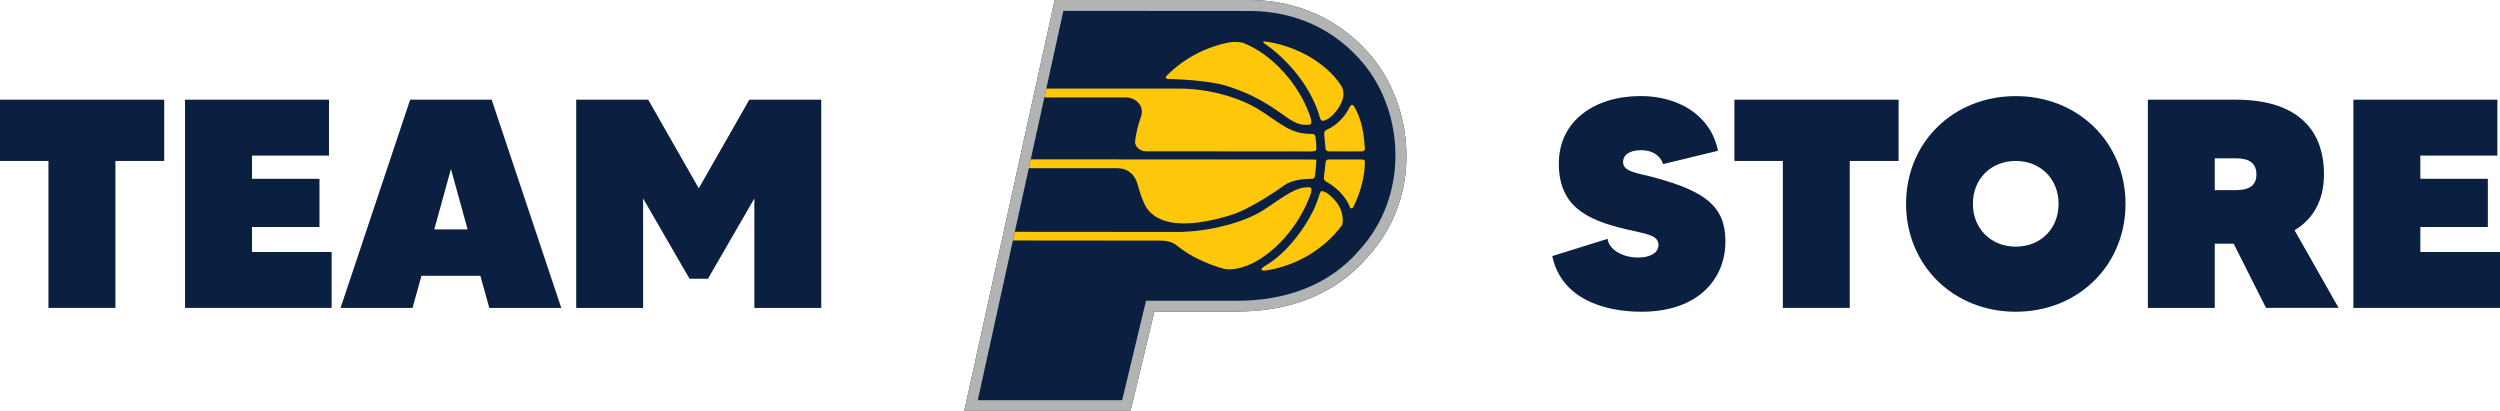
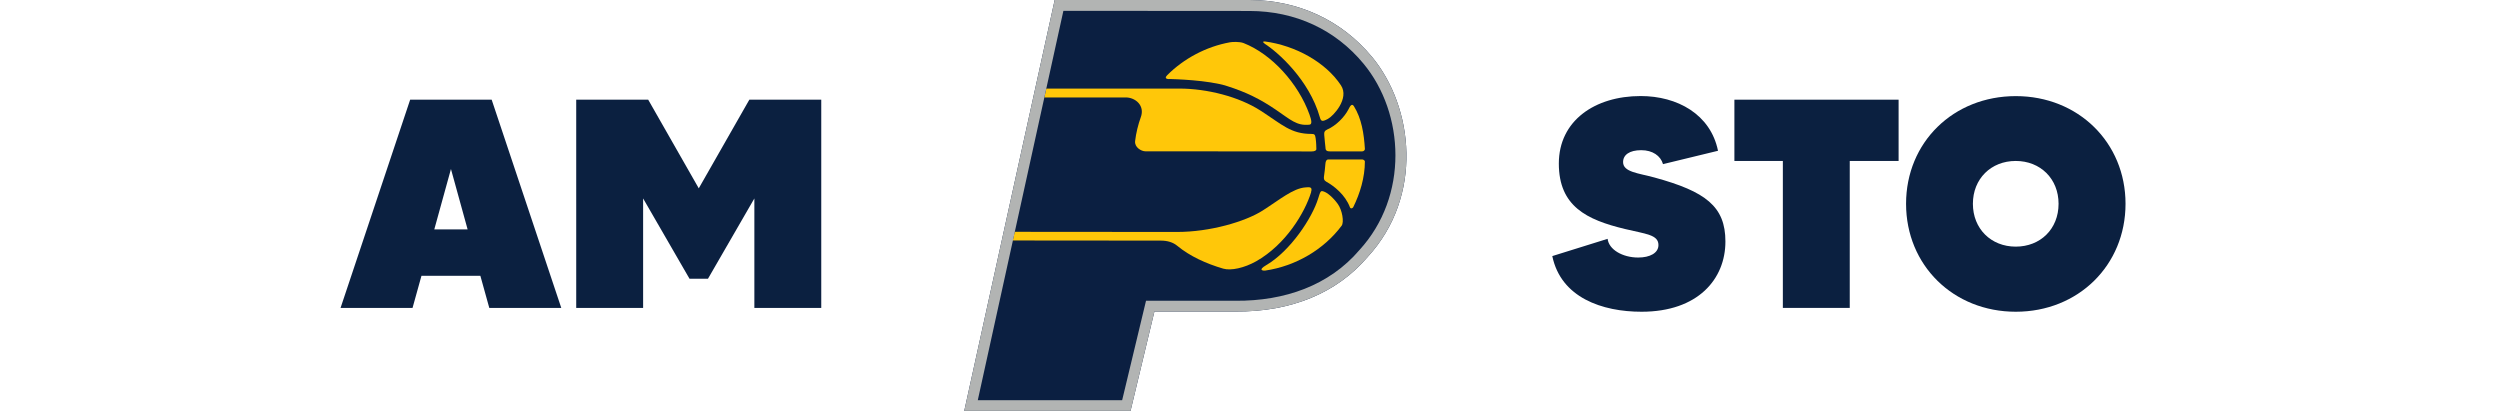
<svg xmlns="http://www.w3.org/2000/svg" viewBox="0 0 378.2 62.18" id="Layer_2">
  <defs>
    <style>
      .cls-1 {
        fill: #0b1f41;
      }

      .cls-2 {
        fill: #0b2040;
      }

      .cls-3 {
        fill: #ffc709;
      }

      .cls-4 {
        fill: #b2b4b3;
      }
    </style>
  </defs>
  <g data-name="Layer_1" id="Layer_1-2">
    <g>
      <path d="M207.53,8.58C202.97,3.08,196.39.01,189.02,0h-29.47s-13.68,62.16-13.68,62.16h25.16s3.61-15.03,3.61-15.03c3.38,0,12.27,0,12.26,0,8.43.06,15.34-2.8,20-8.26,8.46-9.21,6.97-22.65.63-30.3Z" class="cls-1" />
      <g>
        <path d="M172.58,17.73c-.4,1.11-.72,2.4-.86,3.61-.11.95.94,1.55,1.55,1.55l25.15.02c.47,0,.72-.14.72-.36s-.02-1.06-.11-1.64c-.08-.56-.18-.65-.63-.65-3.13,0-4.41-1.4-7.7-3.52-3.28-2.12-8.1-3.33-12.24-3.34h-20.17s-.3,1.34-.3,1.34h12.32c1.42,0,2.93,1.2,2.27,3Z" class="cls-3" />
-         <path d="M172.12,27.95c.25,1.02.65,2.13,1.08,3.06l-.03-.05c2.5,4.82,11.04,2.2,13.33,1.48,2.13-.68,5.92-3.03,7.7-4.36,1.05-.78,2.84-1.01,3.81-1.03.41-.01.83.11.9-.4.07-.52.18-1.4.2-1.87.02-.47.11-.65-.31-.65l-42.87-.03-.3,1.35h13.33c1.89,0,2.84,1.21,3.15,2.51Z" class="cls-3" />
        <path d="M198.34,29.05c.25-.81-.23-.75-.85-.7-1.89.14-3.88,1.85-6.49,3.51-2.61,1.66-7.93,3.24-12.97,3.23l-24.52-.02-.29,1.31,22.38.02c.99,0,1.84.24,2.5.79,1.89,1.56,4.35,2.69,6.95,3.45,1.17.34,3.18-.1,4.98-1.11,4.49-2.54,7.37-7.36,8.32-10.46Z" class="cls-3" />
        <path d="M176.88,11.95c.67.02,5.89.15,8.75,1.07,2.91.92,5.02,1.98,7.32,3.54,2.29,1.55,3.2,2.51,5.15,2.3.41-.05.33-.62,0-1.53-1.69-4.71-5.71-9.14-9.96-10.81-.63-.25-1.76-.18-2.08-.12-3.62.66-6.98,2.47-9.48,4.97-.29.29-.38.58.3.6Z" class="cls-3" />
        <path d="M200.74,19.62c-.56.24-.4.71-.38,1.12.02.43.12,1.15.15,1.51.02.36.03.65.66.65,0,0,4.89,0,4.91,0,.23,0,.42-.2.4-.38-.14-2.3-.5-4.59-1.66-6.45-.34-.54-.63.1-.83.48-.59,1.15-1.88,2.48-3.24,3.06Z" class="cls-3" />
        <path d="M206.07,24.12h-5.11c-.28,0-.43.27-.45.64-.02.47-.17,1.59-.22,1.94-.04.35-.01.58.34.78,1.17.65,2.87,1.97,3.59,3.88.1.27.42.15.5-.02,1.02-2.07,1.76-4.48,1.76-6.92,0-.13-.23-.3-.41-.3Z" class="cls-3" />
        <path d="M200.22,28.96c-.43-.13-.46-.07-.8,1.04-.88,2.91-4.19,7.98-7.91,10.14-1.24.72-.45.84-.09.79,4.62-.68,8.87-3.2,11.54-6.78.4-.53.1-2.37-.59-3.31-.69-.95-1.58-1.72-2.15-1.88Z" class="cls-3" />
        <path d="M191.34,6.63c1.95,1.24,6.71,5.43,8.32,11.09.18.65.35.73,1.22.27.84-.45,3.29-3.09,1.98-5.08-2.3-3.48-6.86-6.02-11.52-6.64-.27-.04-.37.12,0,.35Z" class="cls-3" />
      </g>
      <path d="M207.53,8.58C202.97,3.08,196.39.01,189.02,0h-29.47s-13.68,62.16-13.68,62.16h25.16s3.61-15.03,3.61-15.03c3.38,0,12.27,0,12.26,0,8.43.06,15.34-2.8,20-8.26,8.46-9.21,6.97-22.65.63-30.3ZM205.66,37.82c-4.58,5.37-11.3,7.73-18.74,7.68h-13.55s-3.61,15.04-3.61,15.04h-21.84S160.87,1.64,160.87,1.64l28.15.02c7.01.01,13.02,2.86,17.25,7.97,6.24,7.53,6.85,20.06-.62,28.2Z" class="cls-4" />
      <g>
-         <path d="M24.84,24.35h-7.38v22.23H7.33v-22.23H0v-9.27h24.84v9.27Z" class="cls-2" />
-         <path d="M50.17,38.12v8.46h-22.18V15.08h21.78v8.46h-11.65v3.51h10.21v7.29h-10.21v3.78h12.06Z" class="cls-2" />
        <path d="M72.67,41.72h-8.91l-1.35,4.86h-10.89l10.53-31.5h12.33l10.53,31.5h-10.89l-1.35-4.86ZM70.74,34.7l-2.52-9.13-2.52,9.13h5.04Z" class="cls-2" />
        <path d="M124.24,15.08v31.5h-10.12v-16.56l-7.02,12.15h-2.79l-7.02-12.15v16.56h-10.12V15.08h10.89l7.65,13.41,7.65-13.41h10.89Z" class="cls-2" />
      </g>
      <g>
        <path d="M261.02,36.54c0,5.67-4.14,10.62-12.69,10.62-5.94,0-12.19-2.12-13.5-8.42l8.37-2.61c.18,1.62,2.25,2.83,4.63,2.83,1.75,0,3.06-.67,3.06-1.89,0-1.58-1.93-1.67-5.08-2.43-5.76-1.39-9.99-3.42-9.99-9.9s5.45-10.21,12.38-10.21c5.53,0,10.57,2.75,11.7,8.28l-8.32,2.02c-.36-1.26-1.58-2.11-3.29-2.11-1.8,0-2.75.72-2.75,1.8,0,1.53,2.34,1.67,4.77,2.34,7.7,2.11,10.71,4.36,10.71,9.67Z" class="cls-2" />
        <path d="M287.21,24.35h-7.38v22.23h-10.12v-22.23h-7.33v-9.27h24.84v9.27Z" class="cls-2" />
        <path d="M321.55,30.83c0,9.31-7.16,16.33-16.6,16.33s-16.6-7.02-16.6-16.33,7.16-16.29,16.6-16.29,16.6,7.02,16.6,16.29ZM311.42,30.83c0-3.78-2.74-6.48-6.48-6.48s-6.48,2.7-6.48,6.48,2.75,6.48,6.48,6.48,6.48-2.66,6.48-6.48Z" class="cls-2" />
-         <path d="M337.88,36.86h-2.83v9.72h-10.12V15.08h13.32c8.68,0,13.32,4,13.32,11.29,0,4-1.66,6.79-4.45,8.46l6.66,11.74h-10.98l-4.9-9.72ZM335.05,28.76h3.19c2.07,0,3.11-.72,3.11-2.38s-1.04-2.43-3.11-2.43h-3.19v4.81Z" class="cls-2" />
-         <path d="M378.2,38.12v8.46h-22.18V15.08h21.78v8.46h-11.65v3.51h10.21v7.29h-10.21v3.78h12.06Z" class="cls-2" />
      </g>
    </g>
  </g>
</svg>